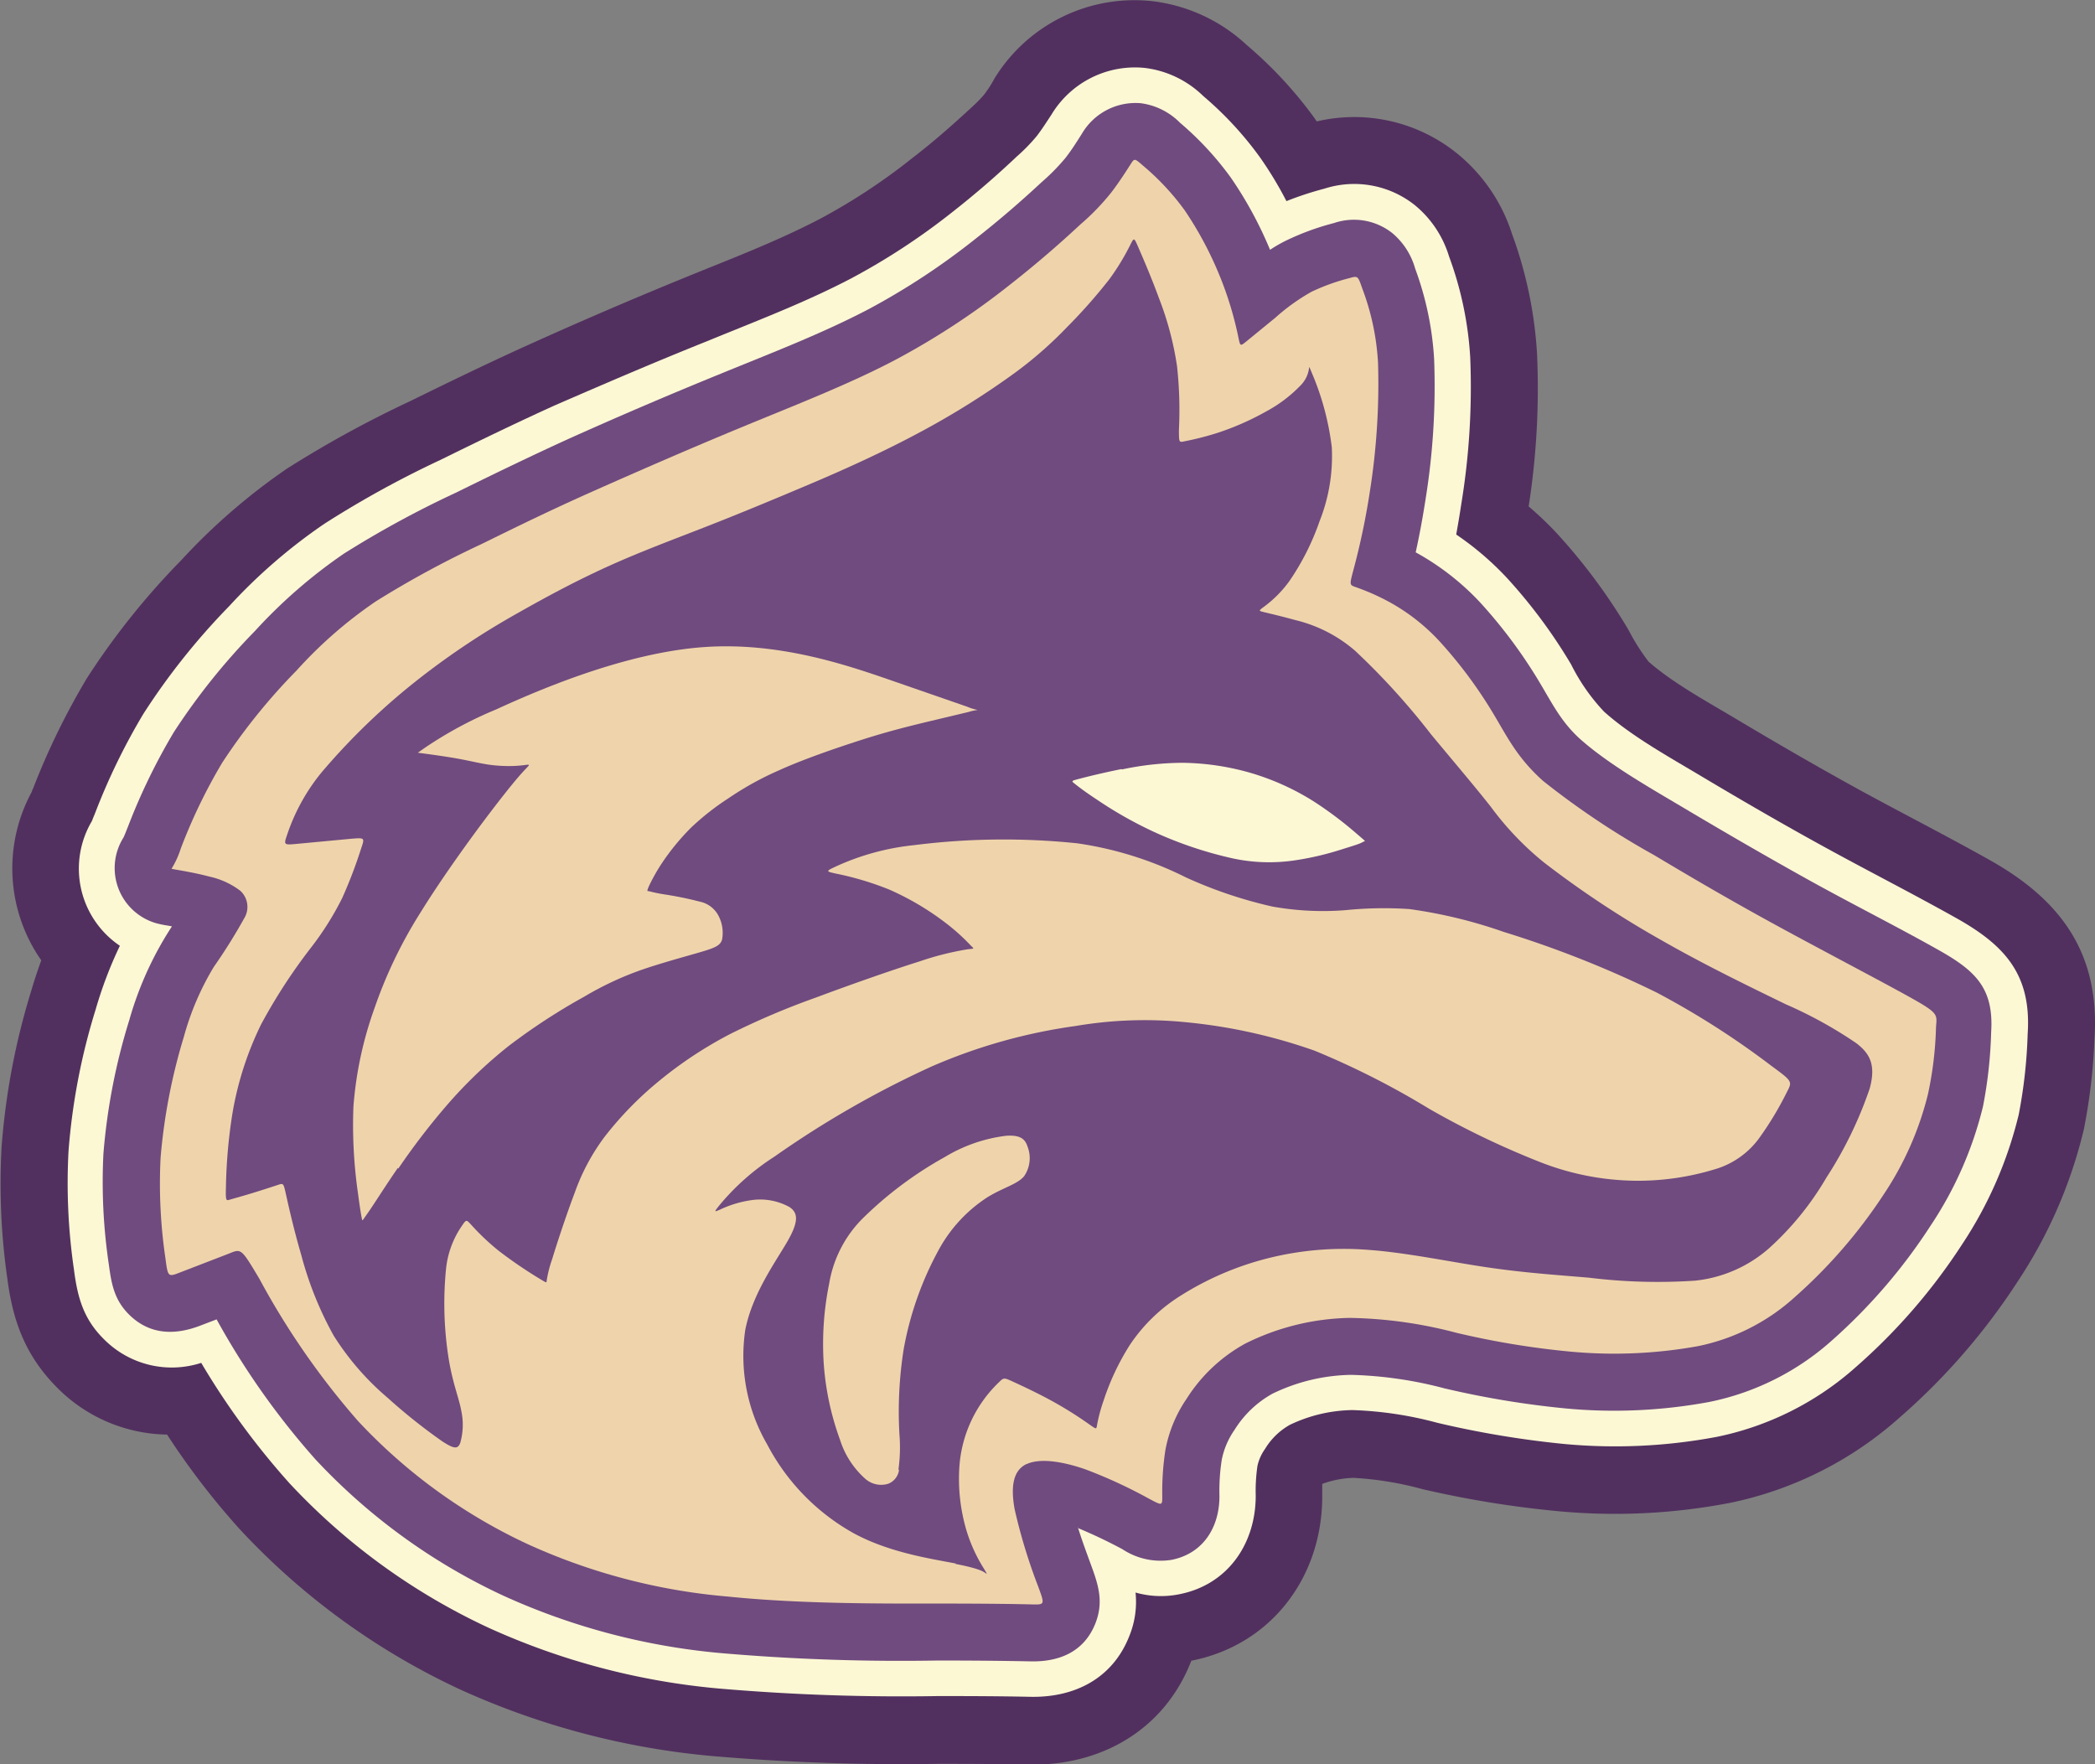
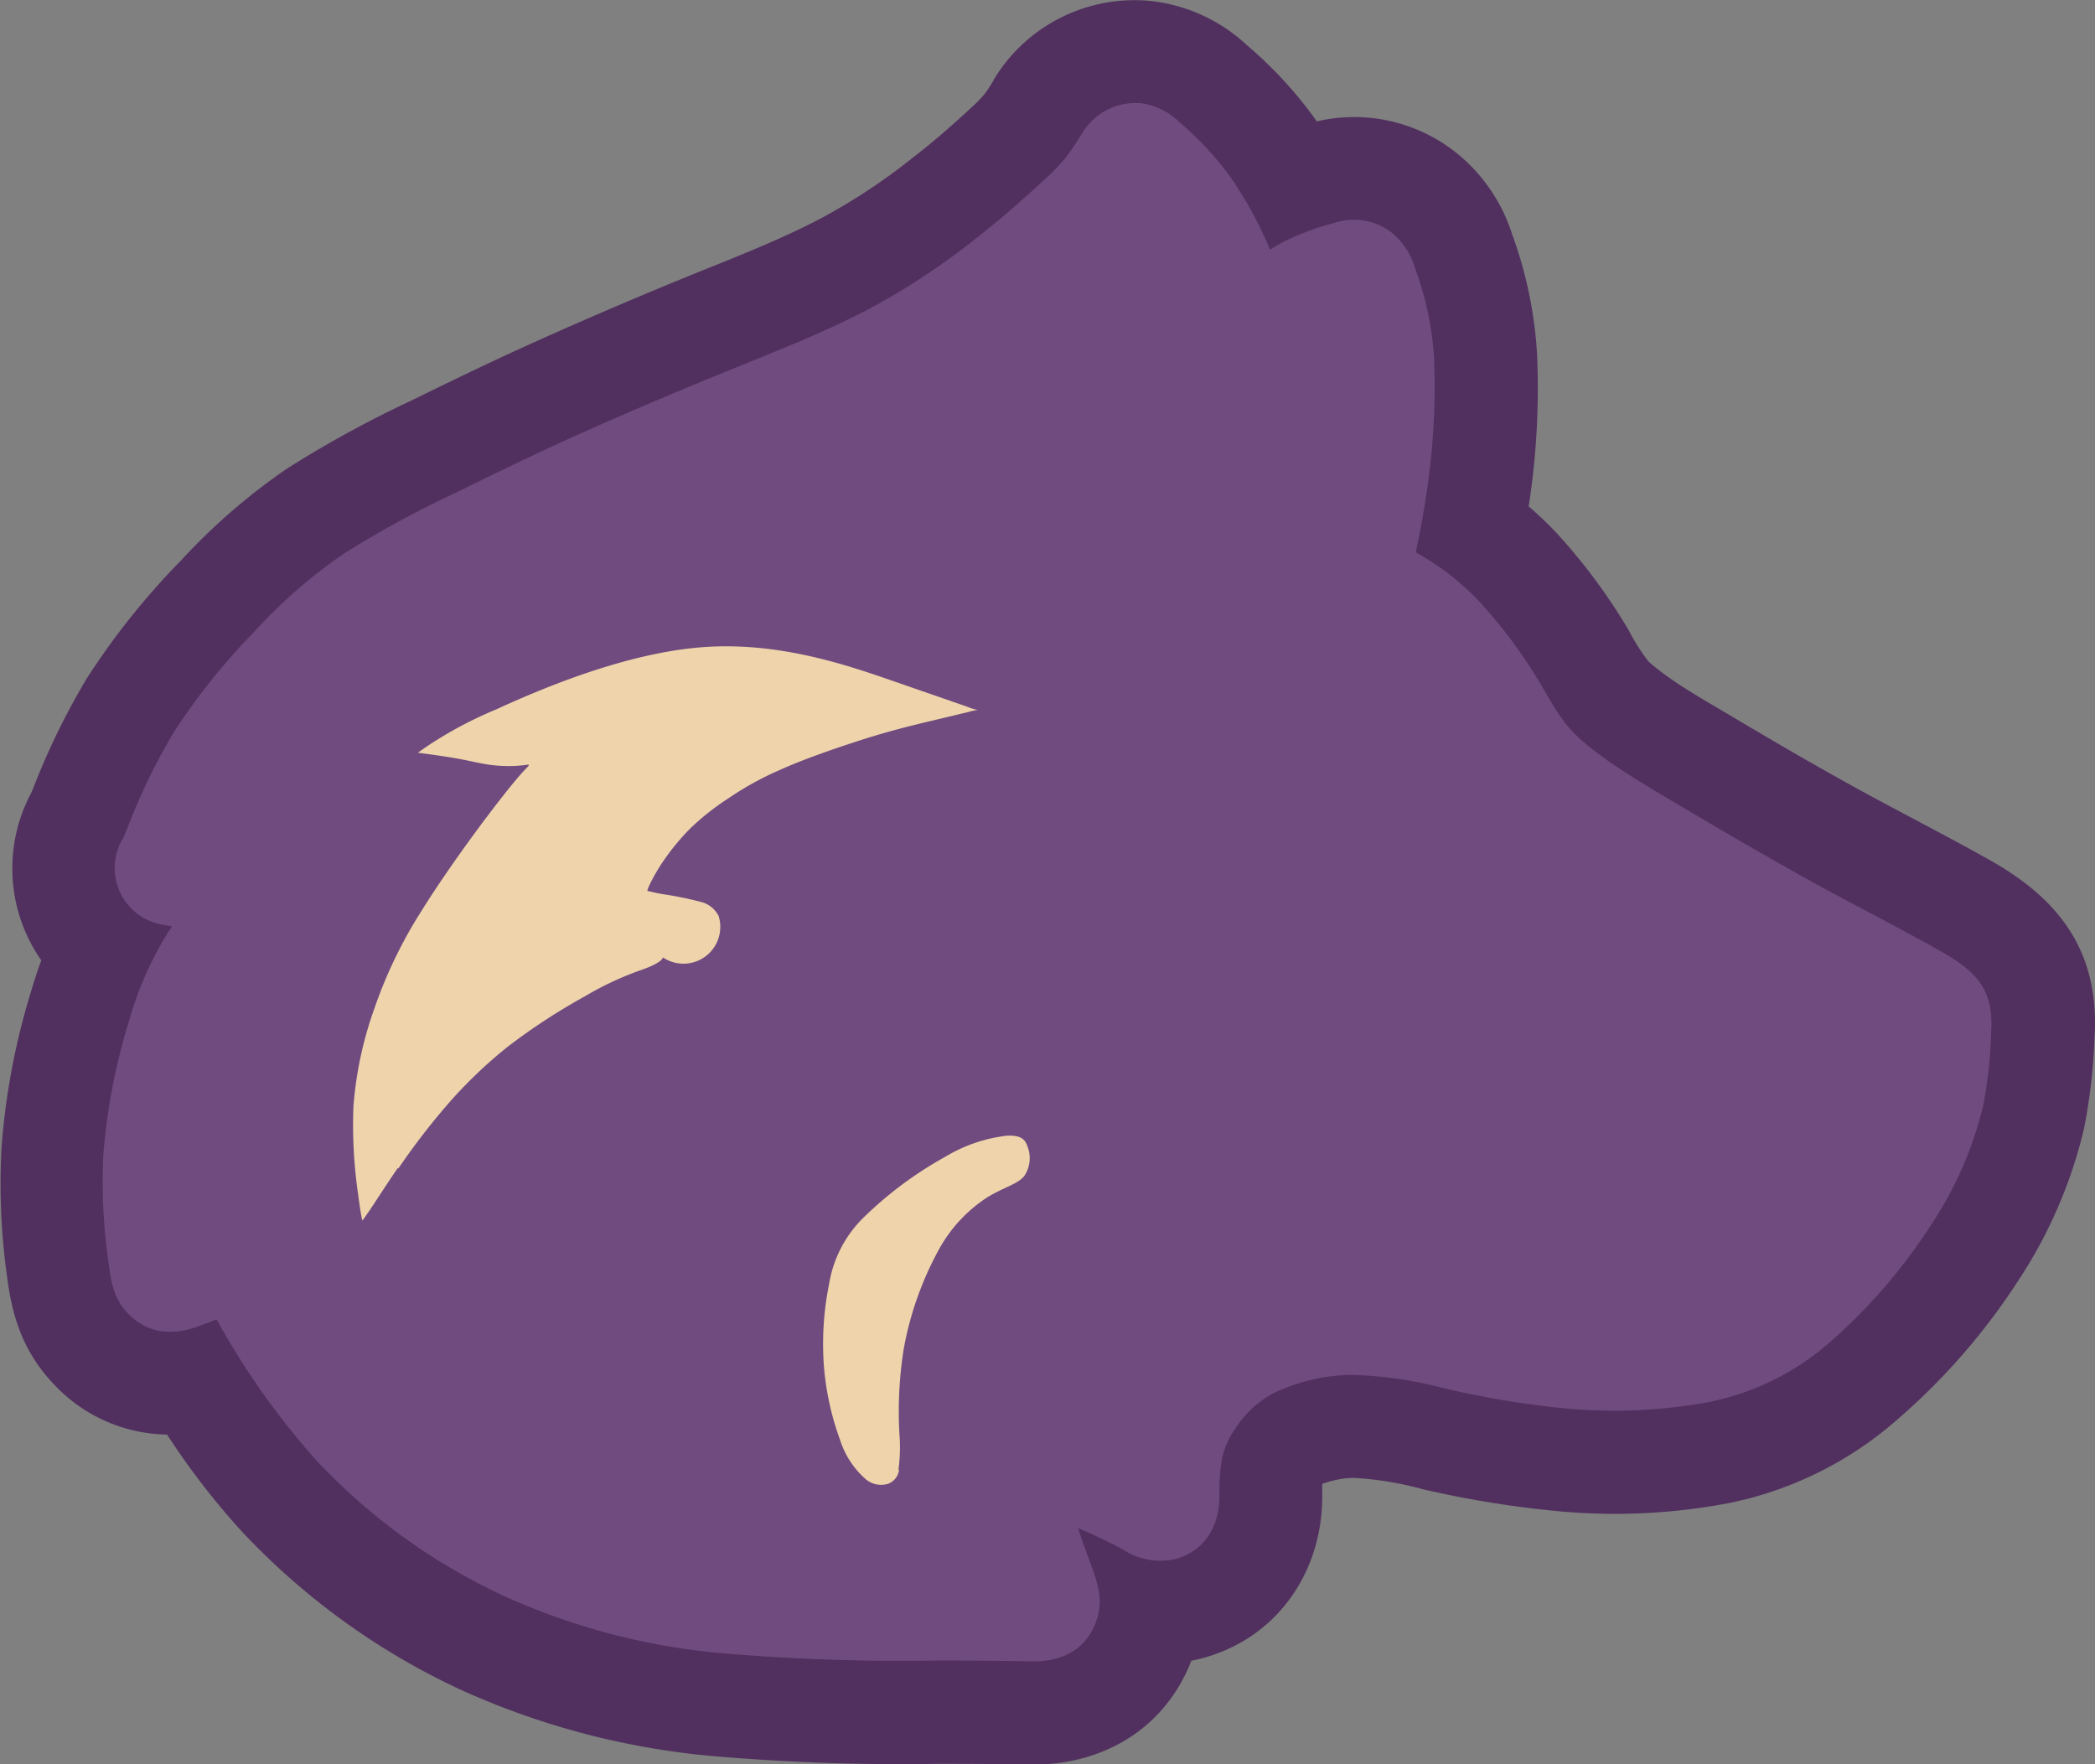
<svg xmlns="http://www.w3.org/2000/svg" id="Layer_1" data-name="Layer 1" viewBox="0 0 197.5 166.31">
  <rect x="0" y="0" width="197.5" height="166.31" fill="#808080" stroke="none" />
  <g id="Layer_1-2" data-name="Layer_1">
    <path id="embroidery1Color" d="M145.41,48.28a15.41,15.41,0,0,1,13.17,3,16.09,16.09,0,0,1,5.21,7.61,39.47,39.47,0,0,1,2.36,11.3,72.24,72.24,0,0,1-.79,14.39A32.84,32.84,0,0,1,167.91,87a54.77,54.77,0,0,1,6.86,9.22,20.12,20.12,0,0,0,1.9,3c2.28,2,5.54,3.78,8.17,5.35,3.87,2.31,7.77,4.57,11.72,6.74,4.1,2.24,8.25,4.35,12.32,6.64,6.73,3.79,10.35,8.83,9.82,16.82a54.37,54.37,0,0,1-1,8.53,44.6,44.6,0,0,1-6.22,14.32,61,61,0,0,1-11.19,12.89,34.43,34.43,0,0,1-15.91,8,57.23,57.23,0,0,1-16.16.8,96.69,96.69,0,0,1-12.89-2.09,30.83,30.83,0,0,0-6.5-1.06,9.23,9.23,0,0,0-2.93.57c0,.41,0,.85,0,1.18,0,7.58-4.78,14-12.34,15.49-2.53,6.52-8.52,9.94-15.37,9.79-2.84-.06-5.68-.07-8.52-.07a208.06,208.06,0,0,1-21.34-.74,73.22,73.22,0,0,1-23.7-6.27A66.64,66.64,0,0,1,43.85,181,71.32,71.32,0,0,1,37,172.08a14.89,14.89,0,0,1-10.32-4.38c-3-3-4.21-6.24-4.74-10.34a62.7,62.7,0,0,1-.54-12.4,66.66,66.66,0,0,1,2.8-14.73c.29-1,.6-1.91.94-2.86a15.12,15.12,0,0,1-.88-15.91c0-.09.07-.19.11-.29a68.35,68.35,0,0,1,5.07-10.39,70,70,0,0,1,8.86-11.09A58.51,58.51,0,0,1,48.33,81a104.3,104.3,0,0,1,11.6-6.35c3.64-1.79,7.29-3.56,11-5.24q7.25-3.28,14.61-6.29c4.39-1.8,8.88-3.48,13.09-5.69a57,57,0,0,0,8.6-5.67c2-1.53,3.83-3.15,5.65-4.83A13.85,13.85,0,0,0,114,45.79c.37-.48.71-1,1-1.55a15.49,15.49,0,0,1,14.8-7.3,15.79,15.79,0,0,1,9,4.16A39.27,39.27,0,0,1,145.19,48a3.46,3.46,0,0,0,.22.31Z" transform="translate(-21.25 -36.84)" fill="#51305f" fill-rule="evenodd" />
-     <path id="embroidery2Color" d="M142.55,55.79a31,31,0,0,1,3.57-1.17,9.17,9.17,0,0,1,8.51,1.56A10,10,0,0,1,157.85,61a33,33,0,0,1,2,9.52A68,68,0,0,1,159,84.41c-.14.94-.3,1.88-.47,2.82a28.11,28.11,0,0,1,4.78,4.09,49.4,49.4,0,0,1,6.06,8.17,18.43,18.43,0,0,0,3.1,4.44c2.59,2.32,6.15,4.28,9.14,6.07,3.94,2.35,7.91,4.65,11.93,6.85s8.2,4.33,12.24,6.6c4.57,2.58,7,5.37,6.62,10.9a47,47,0,0,1-.84,7.56,38.41,38.41,0,0,1-5.36,12.27,55.43,55.43,0,0,1-10,11.54,28.16,28.16,0,0,1-13.08,6.57,51.65,51.65,0,0,1-14.37.68,90.73,90.73,0,0,1-12-2,35,35,0,0,0-8-1.2,14.12,14.12,0,0,0-5.9,1.39,6.37,6.37,0,0,0-2.34,2.27,4.41,4.41,0,0,0-.72,1.61,16.39,16.39,0,0,0-.16,2.8c0,4.55-2.65,8.42-7.25,9.3a8.68,8.68,0,0,1-4.08-.17,8.53,8.53,0,0,1-.57,4.06c-1.57,4.05-5.18,5.86-9.36,5.77-2.88-.06-5.77-.07-8.65-.07a201.37,201.37,0,0,1-20.7-.71,66.77,66.77,0,0,1-21.67-5.71,60.44,60.44,0,0,1-18.79-13.62,71.73,71.73,0,0,1-8.34-11.37,9,9,0,0,1-9.1-2.16c-2-1.94-2.56-4-2.9-6.65a56.28,56.28,0,0,1-.51-11.16,60.42,60.42,0,0,1,2.55-13.32A38.89,38.89,0,0,1,32.55,126a8.78,8.78,0,0,1-2.64-11.75c.09-.23.18-.46.28-.69a60.33,60.33,0,0,1,4.58-9.43A64.17,64.17,0,0,1,42.84,94a51.76,51.76,0,0,1,9-7.79,95,95,0,0,1,10.9-6c3.58-1.76,7.16-3.5,10.8-5.15C78.28,73,83.09,70.93,87.92,69c4.57-1.88,9.24-3.64,13.62-5.94a63.18,63.18,0,0,0,9.57-6.29c2.09-1.64,4.1-3.38,6-5.18A16.69,16.69,0,0,0,119,49.65c.49-.64.93-1.33,1.37-2a9.19,9.19,0,0,1,8.77-4.41,9.53,9.53,0,0,1,5.54,2.65A32.66,32.66,0,0,1,140,51.63a34.86,34.86,0,0,1,2.52,4.16Z" transform="translate(-21.25 -36.84)" fill="#fcf8d4" fill-rule="evenodd" />
    <path id="embroidery3Color" d="M122.86,180.8c.4,1.31.9,2.62,1.33,3.81.65,1.78,1.08,3.32.34,5.23-1.06,2.73-3.43,3.68-6.13,3.62-2.91-.06-5.82-.08-8.73-.08a197.39,197.39,0,0,1-20.35-.69,63,63,0,0,1-20.59-5.41A57.08,57.08,0,0,1,51,174.43a72.33,72.33,0,0,1-9.33-13.21l-1.49.57c-2.39.93-4.78.92-6.74-1-1.4-1.38-1.68-2.87-1.92-4.68A52.62,52.62,0,0,1,31,145.6,57.94,57.94,0,0,1,33.44,133a32.23,32.23,0,0,1,3.39-7.83q.31-.51.63-1l-.38-.07a9.84,9.84,0,0,1-1.08-.22,5.41,5.41,0,0,1-3.1-8.1c.15-.33.28-.68.41-1a57.78,57.78,0,0,1,4.33-8.92,61.53,61.53,0,0,1,7.65-9.54,48.28,48.28,0,0,1,8.4-7.3,94.77,94.77,0,0,1,10.53-5.73c3.55-1.75,7.1-3.47,10.7-5.11Q82,75,89.2,72.07c4.65-1.91,9.46-3.74,13.91-6.07a66.65,66.65,0,0,0,10.08-6.63c2.17-1.7,4.24-3.48,6.26-5.36a19.46,19.46,0,0,0,2.25-2.29c.56-.72,1.06-1.51,1.54-2.27a5.86,5.86,0,0,1,5.55-2.88,6.35,6.35,0,0,1,3.7,1.84,29.37,29.37,0,0,1,4.79,5.17,36.89,36.89,0,0,1,3.7,6.81,13.35,13.35,0,0,1,1.43-.83A24.24,24.24,0,0,1,147,57.87a5.83,5.83,0,0,1,5.5.94,6.73,6.73,0,0,1,2.16,3.35,29.43,29.43,0,0,1,1.79,8.57,67,67,0,0,1-.81,13.18c-.26,1.68-.56,3.32-.93,5h0a24.27,24.27,0,0,1,6.1,4.75,46.71,46.71,0,0,1,5.64,7.61c1.19,2,2,3.63,3.73,5.21,2.66,2.38,6.58,4.61,9.66,6.44,4,2.38,8,4.7,12,6.92s8.19,4.32,12.2,6.58c3.42,1.93,5.19,3.57,4.92,7.73a42.23,42.23,0,0,1-.77,7,35.21,35.21,0,0,1-4.91,11.19A52.57,52.57,0,0,1,194,163.16,24.66,24.66,0,0,1,182.41,169a49,49,0,0,1-13.41.63,85.91,85.91,0,0,1-11.59-1.91,38,38,0,0,0-8.79-1.27,17.57,17.57,0,0,0-7.42,1.78,9.81,9.81,0,0,0-3.57,3.41,7.39,7.39,0,0,0-1.21,2.86,19.24,19.24,0,0,0-.21,3.39c0,2.9-1.5,5.4-4.52,6a6.51,6.51,0,0,1-4.62-1,46.8,46.8,0,0,0-4.21-2Z" transform="translate(-21.25 -36.84)" fill="#704b7f" fill-rule="evenodd" />
-     <path id="embroidery4Color" d="M118.06,174.84c-1.21.55-1.58,1.93-1.16,4.27a52.44,52.44,0,0,0,2.24,7.34c.61,1.67.61,1.67-.63,1.64s-3.72-.08-8.84-.08-12.88.05-19.8-.66A57.1,57.1,0,0,1,71,182.41,51.66,51.66,0,0,1,55,170.8a72.75,72.75,0,0,1-9.3-13.41C44,154.54,44,154.54,42.88,155l-4.64,1.79c-1.16.45-1.16.45-1.4-1.37a48.2,48.2,0,0,1-.45-9.45,54.48,54.48,0,0,1,2.19-11.38A26,26,0,0,1,41.4,128a52.18,52.18,0,0,0,2.86-4.57,2.06,2.06,0,0,0-.35-2.61A7.39,7.39,0,0,0,41,119.48c-1.16-.31-2.37-.52-3-.63s-.61-.11-.55-.16a8.4,8.4,0,0,0,.84-1.85,51.37,51.37,0,0,1,3.91-8.1,56.6,56.6,0,0,1,7-8.68,41.32,41.32,0,0,1,7.47-6.52,92.26,92.26,0,0,1,9.93-5.39c3.38-1.66,6.49-3.19,10.56-5s9.08-4,14.09-6.07,10-4,14.36-6.29a71.27,71.27,0,0,0,10.9-7.15c2.93-2.3,5.15-4.3,6.6-5.65A22.19,22.19,0,0,0,126,55c.72-.93,1.46-2.09,1.83-2.67s.37-.58,1.18.13a23.56,23.56,0,0,1,3.94,4.23,33.86,33.86,0,0,1,3.64,7.07,33.09,33.09,0,0,1,1.4,4.86c.18.87.18.87.74.42l2.74-2.24a19.12,19.12,0,0,1,3.43-2.46,19.84,19.84,0,0,1,3.59-1.29c.77-.21.77-.21,1.19,1a23.4,23.4,0,0,1,1.48,7,65.06,65.06,0,0,1-.76,12.06,67.93,67.93,0,0,1-1.59,7.57c-.34,1.3-.34,1.3.25,1.51a21.18,21.18,0,0,1,3.16,1.4,18.58,18.58,0,0,1,4.75,3.72,42.51,42.51,0,0,1,5,6.71c1.37,2.27,2.27,4.22,4.75,6.44a76.43,76.43,0,0,0,10.48,7c3.93,2.35,7.74,4.57,12.22,7s9.66,5.14,12.15,6.54,2.27,1.51,2.19,2.69A33.63,33.63,0,0,1,203,140a29.8,29.8,0,0,1-4.17,9.44,48.12,48.12,0,0,1-8.37,9.67,19.28,19.28,0,0,1-9.17,4.64,44.34,44.34,0,0,1-11.88.52,78.17,78.17,0,0,1-10.88-1.79,41.78,41.78,0,0,0-10.05-1.4,22.92,22.92,0,0,0-9.85,2.43,15.16,15.16,0,0,0-5.52,5.2,12.58,12.58,0,0,0-2,4.85,25.83,25.83,0,0,0-.29,4.33c0,.9,0,.9-1.24.24a45.88,45.88,0,0,0-6-2.77c-2.27-.79-4.32-1.06-5.54-.5Z" transform="translate(-21.25 -36.84)" fill="#efd4ab" fill-rule="evenodd" />
    <path id="embroidery5Color" d="M111.37,184.24c-2.21-.44-6.25-1-9.68-2.88A20.43,20.43,0,0,1,93.57,173a16.64,16.64,0,0,1-2.06-10.8c.68-3.45,2.92-6.49,4-8.38s.94-2.66.18-3.18a5.71,5.71,0,0,0-3.45-.68,10.29,10.29,0,0,0-3.09.9c-.6.26-.6.26-.06-.42a22.36,22.36,0,0,1,5.15-4.55,92.44,92.44,0,0,1,14.81-8.5,51.68,51.68,0,0,1,13.61-3.83,38.86,38.86,0,0,1,10.32-.36,50.93,50.93,0,0,1,12.2,2.69,76.86,76.86,0,0,1,10.79,5.47,80,80,0,0,0,10.62,5.09,25.32,25.32,0,0,0,8.79,1.7,24.78,24.78,0,0,0,7.46-1.06,7.91,7.91,0,0,0,4.21-2.9,30.81,30.81,0,0,0,2.66-4.41c.52-1,.52-1-1.48-2.47a78.45,78.45,0,0,0-10.78-6.89A99.13,99.13,0,0,0,163,124.69a45.66,45.66,0,0,0-8.88-2.15,35.71,35.71,0,0,0-6,.1,27,27,0,0,1-6.93-.34,41.64,41.64,0,0,1-8.15-2.75,33.52,33.52,0,0,0-10.24-3.21,67.11,67.11,0,0,0-15.35.17,23.43,23.43,0,0,0-7.37,2c-1,.47-1,.47,0,.69a28.5,28.5,0,0,1,5,1.5,25.89,25.89,0,0,1,5.26,3.1,19.22,19.22,0,0,1,2.42,2.17c.36.36.36.28-.28.36a27.3,27.3,0,0,0-4.53,1.14c-2.62.82-6.57,2.21-9.78,3.41a72.52,72.52,0,0,0-8.07,3.43,38.44,38.44,0,0,0-6.7,4.42,32.73,32.73,0,0,0-5.17,5.3,19.85,19.85,0,0,0-2.8,5.25c-.79,2.08-1.67,4.76-2.13,6.27a11.52,11.52,0,0,0-.52,2.06c0,.18,0,.18-.82-.32a42.25,42.25,0,0,1-3.65-2.5,22,22,0,0,1-2.64-2.49c-.46-.5-.46-.5-.86.08a8.68,8.68,0,0,0-1.51,4.07,33.1,33.1,0,0,0,.22,8.3c.38,2.46,1,3.86,1.22,5.11a6.23,6.23,0,0,1-.1,3c-.22.58-.54.62-1.72-.16a53.07,53.07,0,0,1-5.13-4.09,25.47,25.47,0,0,1-5.09-5.87,32.86,32.86,0,0,1-3.05-7.59c-.72-2.47-1.2-4.63-1.44-5.71s-.24-1.07-.78-.89-1.62.53-2.54.81-1.67.48-2,.58-.38.1-.34-1.23a49.29,49.29,0,0,1,.6-6.83,30.52,30.52,0,0,1,2.73-8.5,52.25,52.25,0,0,1,4.63-7.13,28.13,28.13,0,0,0,3-4.75,43.71,43.71,0,0,0,1.79-4.69c.34-1,.34-1-.93-.9l-5.11.48c-1.28.12-1.28.12-.92-.92a18.51,18.51,0,0,1,3.27-5.87,62.9,62.9,0,0,1,9.2-8.82,72.82,72.82,0,0,1,9.26-6.15c2.94-1.67,5.81-3.19,8.75-4.51s5.93-2.43,9-3.63S94,84,97.5,82.52s7.19-3.16,10.6-5a76.83,76.83,0,0,0,8.74-5.47,37.37,37.37,0,0,0,5-4.37,50.37,50.37,0,0,0,4-4.53,22.3,22.3,0,0,0,2-3.3c.32-.62.32-.62.72.3s1.2,2.76,1.93,4.75a29.65,29.65,0,0,1,1.72,6.45,37.76,37.76,0,0,1,.18,6c0,1.21,0,1.21.54,1.09a27.58,27.58,0,0,0,3.15-.81,25.58,25.58,0,0,0,4.53-2,13.09,13.09,0,0,0,3.28-2.49,2.81,2.81,0,0,0,.76-1.54c0-.27,0-.27.52,1A25.63,25.63,0,0,1,146.8,79a16.58,16.58,0,0,1-1.16,7,23.6,23.6,0,0,1-2.83,5.61,11,11,0,0,1-2.43,2.45c-.48.36-.48.36,0,.48s1.55.36,3,.76A13.35,13.35,0,0,1,149,98.19a67,67,0,0,1,7.16,7.88c2.28,2.75,4.2,5,5.65,6.85a28.32,28.32,0,0,0,5,5.23,92,92,0,0,0,10.92,7.24c4.25,2.44,8.64,4.55,11.88,6.13a40.48,40.48,0,0,1,6.62,3.65c1.32,1,1.88,2.08,1.28,4.29a37.68,37.68,0,0,1-4.09,8.41,27.85,27.85,0,0,1-5.37,6.62,12.51,12.51,0,0,1-7,3.08,52.78,52.78,0,0,1-10-.28c-3.33-.28-6.28-.48-9.76-1s-7.46-1.36-11-1.62a29.27,29.27,0,0,0-9.71.84,28.37,28.37,0,0,0-7.94,3.42,15.87,15.87,0,0,0-4.91,4.75,23.29,23.29,0,0,0-2.44,5.19,15.25,15.25,0,0,0-.63,2.37c-.06.34-.06.34-.66-.08a36.51,36.51,0,0,0-3.26-2.07c-1.45-.82-3.17-1.62-4-2s-.86-.4-1.32.06a12.17,12.17,0,0,0-3.73,8,17.14,17.14,0,0,0,.68,6,14.72,14.72,0,0,0,1.6,3.51c.36.6.36.6.16.46s-.6-.42-2.82-.85Z" transform="translate(-21.25 -36.84)" fill="#704b7f" fill-rule="evenodd" />
-     <path id="embroidery6Color" d="M127,109.38a28.09,28.09,0,0,1,5.71-.63,24.13,24.13,0,0,1,6.6,1,23.59,23.59,0,0,1,5.85,2.68,35.83,35.83,0,0,1,3.91,2.94c.75.64.82.71.85.74s0,0-.27.15-.92.34-2,.68a27.47,27.47,0,0,1-4.29,1,16.35,16.35,0,0,1-5.86-.17,37.1,37.1,0,0,1-7.45-2.5,38.33,38.33,0,0,1-5.32-3c-1.23-.81-1.87-1.31-2.18-1.56s-.32-.25.44-.45,2.29-.58,4-.92Z" transform="translate(-21.25 -36.84)" fill="#fcf8d4" fill-rule="evenodd" />
-     <path id="embroidery7Color" d="M106,175.44a1.63,1.63,0,0,1-1,1.27,2.25,2.25,0,0,1-2.13-.42,8.23,8.23,0,0,1-2.43-3.72,26.3,26.3,0,0,1-1.54-7.25,28.52,28.52,0,0,1,.52-7.48,11.29,11.29,0,0,1,3.08-6.06,35.71,35.71,0,0,1,7.83-5.87,14.54,14.54,0,0,1,5.78-2c1.23-.08,1.76.24,2,1a3,3,0,0,1-.32,2.82c-.65.77-2,1.07-3.49,2a13.69,13.69,0,0,0-4.59,5,30.83,30.83,0,0,0-3.27,9.31,37.74,37.74,0,0,0-.4,8,15.22,15.22,0,0,1-.09,3.32ZM58.8,147a65.93,65.93,0,0,1,4.32-5.67,43.36,43.36,0,0,1,6.09-5.89,58.23,58.23,0,0,1,7.13-4.65,29.94,29.94,0,0,1,5.33-2.5c1.86-.65,4.17-1.27,5.57-1.68s1.91-.62,2.08-1.19A3.47,3.47,0,0,0,89,123.2a2.57,2.57,0,0,0-1.78-1.36,32.22,32.22,0,0,0-3.38-.69,14.45,14.45,0,0,1-1.43-.3c-.17,0-.17,0,0-.44a17.76,17.76,0,0,1,1.26-2.23,22.09,22.09,0,0,1,2.74-3.33,24.34,24.34,0,0,1,3.49-2.74,29.15,29.15,0,0,1,4.81-2.66c2.2-1,5.26-2.06,7.69-2.84s4.24-1.23,6-1.66l4.19-1a4.64,4.64,0,0,1,.83-.18,5,5,0,0,1-1-.31l-7.21-2.5c-4.2-1.45-10.61-3.64-17.71-3.11s-14.89,3.76-19.48,5.87a37.63,37.63,0,0,0-6.68,3.59l-.7.49h0l.68.09c.67.09,2,.27,3.15.48s2,.43,2.89.56a13.66,13.66,0,0,0,2.29.12,11.79,11.79,0,0,0,1.31-.12c.23,0,.23,0-.24.49s-1.4,1.57-3.25,4-4.61,6.25-6.62,9.51a43,43,0,0,0-4.28,8.91,35.3,35.3,0,0,0-2,9.29,45.07,45.07,0,0,0,.44,8.29c.24,1.81.33,2.18.37,2.36s0,.18.57-.63,1.58-2.43,2.8-4.2Z" transform="translate(-21.25 -36.84)" fill="#efd4ab" fill-rule="evenodd" />
+     <path id="embroidery7Color" d="M106,175.44a1.63,1.63,0,0,1-1,1.27,2.25,2.25,0,0,1-2.13-.42,8.23,8.23,0,0,1-2.43-3.72,26.3,26.3,0,0,1-1.54-7.25,28.52,28.52,0,0,1,.52-7.48,11.29,11.29,0,0,1,3.08-6.06,35.71,35.71,0,0,1,7.83-5.87,14.54,14.54,0,0,1,5.78-2c1.23-.08,1.76.24,2,1a3,3,0,0,1-.32,2.82c-.65.77-2,1.07-3.49,2a13.69,13.69,0,0,0-4.59,5,30.83,30.83,0,0,0-3.27,9.31,37.74,37.74,0,0,0-.4,8,15.22,15.22,0,0,1-.09,3.32ZM58.8,147a65.93,65.93,0,0,1,4.32-5.67,43.36,43.36,0,0,1,6.09-5.89,58.23,58.23,0,0,1,7.13-4.65,29.94,29.94,0,0,1,5.33-2.5s1.91-.62,2.08-1.19A3.47,3.47,0,0,0,89,123.2a2.57,2.57,0,0,0-1.78-1.36,32.22,32.22,0,0,0-3.38-.69,14.45,14.45,0,0,1-1.43-.3c-.17,0-.17,0,0-.44a17.76,17.76,0,0,1,1.26-2.23,22.09,22.09,0,0,1,2.74-3.33,24.34,24.34,0,0,1,3.49-2.74,29.15,29.15,0,0,1,4.81-2.66c2.2-1,5.26-2.06,7.69-2.84s4.24-1.23,6-1.66l4.19-1a4.64,4.64,0,0,1,.83-.18,5,5,0,0,1-1-.31l-7.21-2.5c-4.2-1.45-10.61-3.64-17.71-3.11s-14.89,3.76-19.48,5.87a37.63,37.63,0,0,0-6.68,3.59l-.7.49h0l.68.09c.67.09,2,.27,3.15.48s2,.43,2.89.56a13.66,13.66,0,0,0,2.29.12,11.79,11.79,0,0,0,1.31-.12c.23,0,.23,0-.24.49s-1.4,1.57-3.25,4-4.61,6.25-6.62,9.51a43,43,0,0,0-4.28,8.91,35.3,35.3,0,0,0-2,9.29,45.07,45.07,0,0,0,.44,8.29c.24,1.81.33,2.18.37,2.36s0,.18.57-.63,1.58-2.43,2.8-4.2Z" transform="translate(-21.25 -36.84)" fill="#efd4ab" fill-rule="evenodd" />
  </g>
</svg>